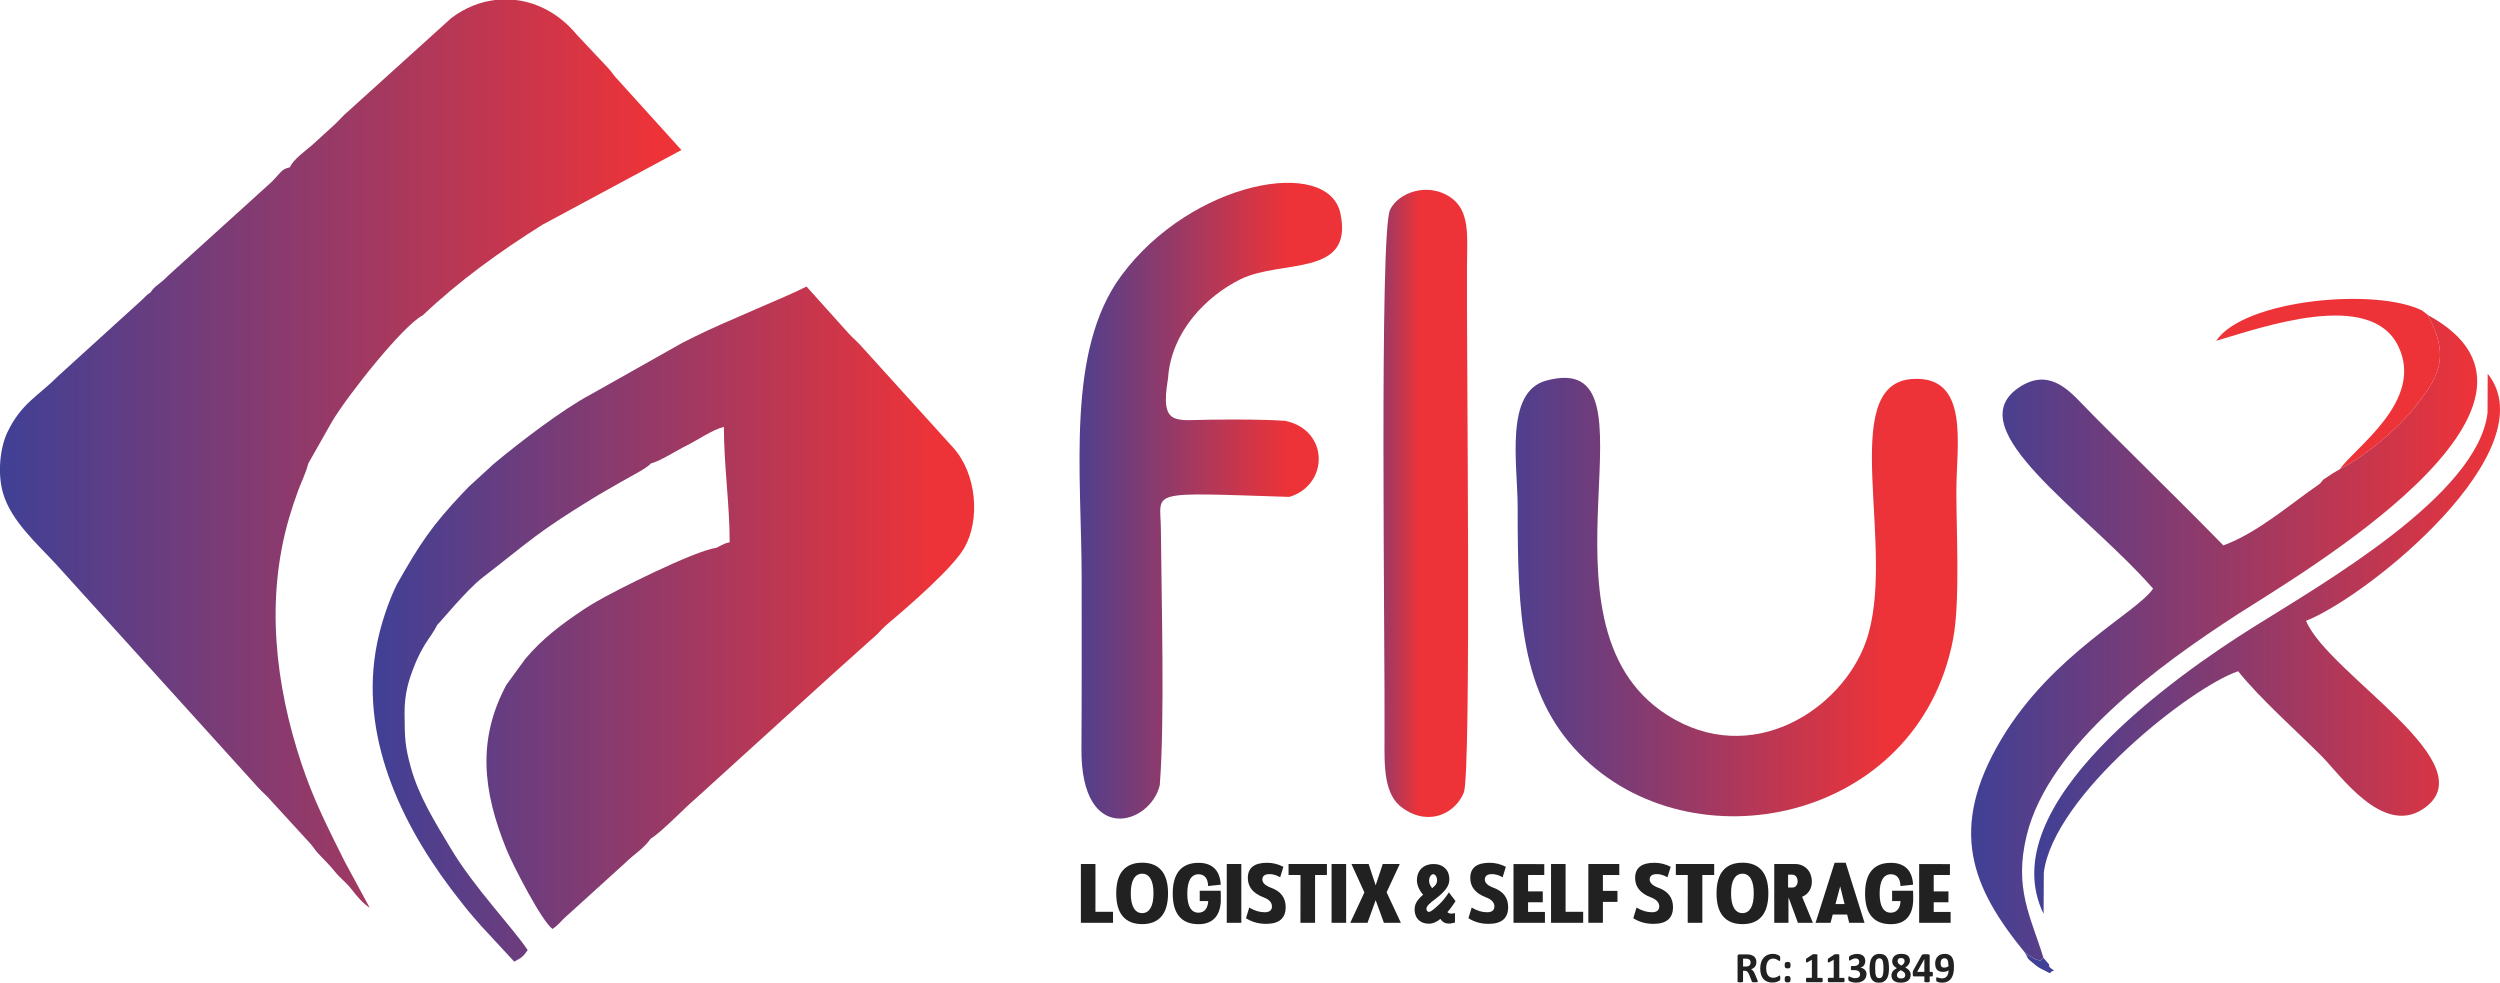
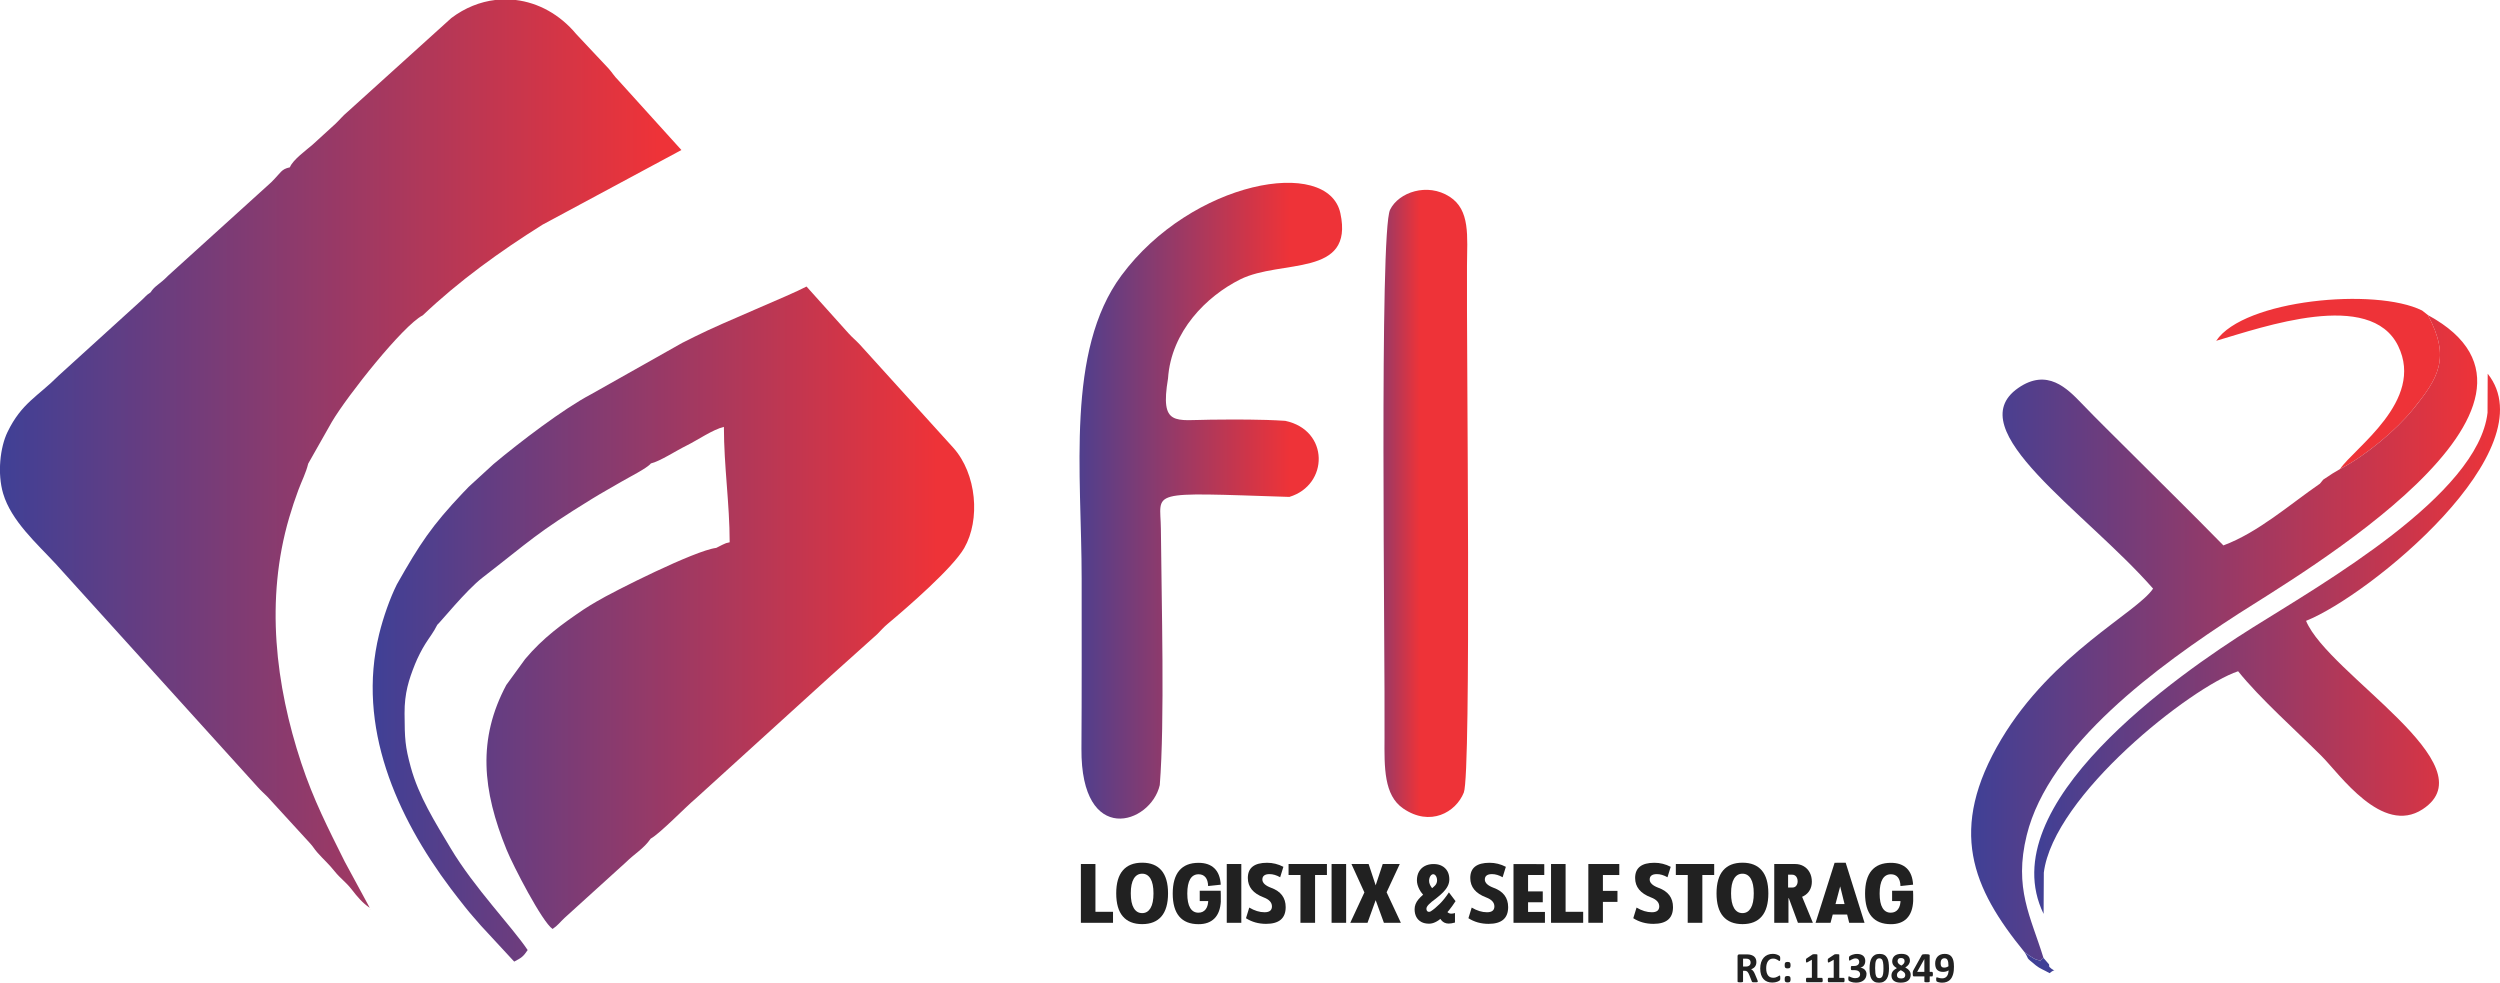
<svg xmlns="http://www.w3.org/2000/svg" xmlns:xlink="http://www.w3.org/1999/xlink" id="Layer_1" data-name="Layer 1" viewBox="0 0 928.69 365.04">
  <defs>
    <style>
      .cls-1 {
        fill: url(#linear-gradient-7);
      }

      .cls-1, .cls-2, .cls-3, .cls-4, .cls-5, .cls-6, .cls-7, .cls-8, .cls-9, .cls-10 {
        stroke-width: 0px;
      }

      .cls-1, .cls-2, .cls-3, .cls-4, .cls-5, .cls-6, .cls-7, .cls-9, .cls-10 {
        fill-rule: evenodd;
      }

      .cls-2 {
        fill: #ee3338;
      }

      .cls-3 {
        fill: url(#linear-gradient-3);
      }

      .cls-4 {
        fill: #3f4096;
      }

      .cls-5 {
        fill: url(#linear-gradient);
      }

      .cls-6 {
        fill: url(#linear-gradient-2);
      }

      .cls-7 {
        fill: url(#linear-gradient-5);
      }

      .cls-8 {
        fill: #212121;
      }

      .cls-9 {
        fill: url(#linear-gradient-6);
      }

      .cls-10 {
        fill: url(#linear-gradient-4);
      }
    </style>
    <linearGradient id="linear-gradient" x1="8693.65" y1="-6989.49" x2="10858.93" y2="-6989.49" gradientTransform="translate(-58.91 -281.46) scale(.07 -.07)" gradientUnits="userSpaceOnUse">
      <stop offset="0" stop-color="#3f4096" />
      <stop offset="1" stop-color="#ee3338" />
    </linearGradient>
    <linearGradient id="linear-gradient-2" x1="6453.17" y1="-6492.47" x2="7685.28" y2="-6492.47" xlink:href="#linear-gradient" />
    <linearGradient id="linear-gradient-3" x1="7976.06" y1="-6506.43" x2="8376.64" y2="-6506.43" xlink:href="#linear-gradient" />
    <linearGradient id="linear-gradient-4" x1="755.66" y1="239.16" x2="928.69" y2="239.16" gradientTransform="matrix(1,0,0,1,0,0)" xlink:href="#linear-gradient" />
    <linearGradient id="linear-gradient-5" x1="732.23" y1="237.24" x2="920.23" y2="237.24" gradientTransform="matrix(1,0,0,1,0,0)" xlink:href="#linear-gradient" />
    <linearGradient id="linear-gradient-6" x1="832.25" y1="-6256.06" x2="4334.14" y2="-6256.06" xlink:href="#linear-gradient" />
    <linearGradient id="linear-gradient-7" x1="2820.82" y1="-7129.29" x2="5812.59" y2="-7129.29" xlink:href="#linear-gradient" />
  </defs>
  <g id="Layer_1-2" data-name="Layer_1">
    <path class="cls-8" d="M652.96,364.59c0,.06,0,.11-.03.15-.02.04-.07.07-.15.1-.08.02-.19.04-.34.05-.15.01-.36.01-.62.01-.22,0-.39,0-.52-.01-.13-.01-.23-.03-.31-.06-.07-.03-.13-.07-.16-.11-.03-.05-.06-.1-.08-.16l-.91-2.31c-.11-.26-.22-.5-.32-.7-.1-.2-.22-.37-.35-.51s-.28-.24-.45-.31c-.16-.07-.36-.1-.58-.1h-.64v3.95c0,.05-.02.1-.05.14-.03.04-.09.08-.17.11-.08.02-.18.05-.31.06-.13.02-.3.02-.5.02s-.36,0-.49-.02c-.13-.02-.24-.04-.31-.06-.08-.03-.13-.06-.16-.1-.03-.04-.05-.09-.05-.14v-9.39c0-.23.06-.4.18-.51.12-.1.26-.16.43-.16h2.62c.26,0,.48,0,.66.02.17,0,.33.02.47.04.41.06.77.16,1.1.31.33.14.6.33.83.56.23.23.4.5.52.82.12.32.18.68.18,1.09,0,.34-.04.66-.13.94-.09.28-.21.54-.38.76-.16.22-.37.42-.62.58-.25.17-.52.3-.84.4.15.07.29.16.43.27.13.1.26.24.38.39.12.15.23.32.33.52.1.19.2.41.31.66l.85,2.04c.08.2.13.35.16.44.03.09.04.17.04.22h0ZM650.31,357.57c0-.34-.07-.63-.23-.86-.15-.23-.4-.4-.74-.5-.1-.03-.22-.05-.36-.06s-.32-.03-.55-.03h-.92v2.93h1.05c.29,0,.55-.04.76-.11.22-.07.4-.17.55-.3.15-.13.26-.29.33-.47.07-.18.11-.38.11-.6h0ZM661.33,363.29c0,.13,0,.25,0,.34,0,.09-.02.17-.04.24-.01.07-.03.13-.06.17-.03.05-.07.1-.12.16-.06.06-.17.14-.33.23-.17.09-.37.19-.6.27-.24.08-.51.16-.81.21-.3.06-.63.09-.99.09-.69,0-1.31-.11-1.87-.33-.56-.22-1.03-.54-1.42-.98-.39-.43-.69-.97-.9-1.63-.21-.65-.31-1.4-.31-2.26s.11-1.66.34-2.34c.23-.68.55-1.25.96-1.72.41-.46.9-.81,1.48-1.05.57-.24,1.21-.36,1.9-.36.28,0,.55.02.81.07.26.05.5.11.72.19.22.08.42.17.6.27.17.1.3.19.37.26.07.07.12.13.14.18.03.05.05.11.06.18.01.08.03.16.04.26,0,.1.01.22.01.37s0,.29-.02.41c-.01.11-.03.2-.05.27-.03.07-.06.12-.09.15-.04.03-.08.05-.13.05-.08,0-.18-.05-.3-.14-.12-.09-.28-.2-.46-.31-.19-.11-.42-.22-.68-.31-.26-.09-.57-.14-.94-.14-.4,0-.76.09-1.07.25-.31.17-.58.41-.8.72-.22.31-.39.69-.5,1.13-.11.44-.17.94-.17,1.49,0,.61.06,1.13.18,1.58.12.44.3.81.52,1.1.22.29.5.5.82.64.32.14.68.21,1.08.21.36,0,.68-.04.94-.13.26-.09.49-.18.68-.29.19-.11.35-.2.47-.28.12-.09.22-.13.28-.13.05,0,.09.01.12.03.03.02.06.06.08.13.02.06.04.15.04.27,0,.12.02.27.02.46h0ZM665.16,358.55c0,.22-.02.41-.06.56-.03.15-.1.27-.18.37-.08.1-.2.16-.34.2-.14.04-.32.06-.53.06s-.39-.02-.53-.06c-.14-.04-.25-.11-.34-.2s-.15-.22-.17-.37c-.03-.15-.05-.33-.05-.56s.01-.42.05-.57c.03-.16.09-.28.17-.38.09-.1.2-.16.34-.21.14-.04.32-.06.53-.06s.39.02.53.06c.14.04.25.11.34.21.09.09.15.22.18.38.04.15.06.34.06.57ZM665.16,363.76c0,.22-.02.41-.06.56-.03.15-.1.28-.18.37-.08.1-.2.16-.34.2-.14.04-.32.06-.53.06s-.39-.02-.53-.06c-.14-.04-.25-.11-.34-.2s-.15-.22-.17-.37c-.03-.15-.05-.34-.05-.56s.01-.41.05-.57c.03-.16.09-.28.17-.38.09-.1.2-.16.34-.2.14-.04.32-.06.53-.06s.39.02.53.06c.14.04.25.11.34.2.09.09.15.22.18.38.04.16.06.35.06.57ZM677.1,364.06c0,.15,0,.28-.02.38-.01.1-.04.19-.07.25-.03.06-.06.11-.1.13-.04.03-.08.04-.13.04h-5.59s-.08-.01-.12-.04c-.03-.02-.07-.07-.1-.13-.03-.06-.05-.14-.07-.25-.01-.1-.02-.23-.02-.38s0-.28.02-.39c.01-.1.04-.18.06-.25.03-.06.06-.11.1-.14.03-.03.08-.04.12-.04h1.89v-6.72l-1.62.92c-.12.06-.22.09-.29.11-.08,0-.13,0-.18-.05-.04-.05-.07-.12-.09-.23-.01-.11-.02-.27-.02-.47,0-.13,0-.23,0-.32,0-.08.02-.15.04-.21.02-.06.05-.1.08-.14.04-.04.09-.08.15-.12l2.17-1.44s.06-.04.1-.05c.04-.01.09-.02.16-.03.06,0,.14-.01.25-.02.1,0,.23,0,.39,0,.2,0,.36,0,.48.01.12,0,.22.02.28.04.06.02.1.04.12.08.02.03.03.07.03.12v8.54h1.65c.05,0,.09.01.13.04.04.03.07.08.1.14.03.07.05.15.06.25.01.11.02.23.02.39h0ZM685.21,364.06c0,.15,0,.28-.02.38s-.04.19-.07.25c-.03.06-.06.11-.1.13-.04.03-.08.04-.13.04h-5.59s-.08-.01-.12-.04c-.03-.02-.07-.07-.1-.13-.03-.06-.05-.14-.07-.25-.01-.1-.02-.23-.02-.38s0-.28.02-.39c.01-.1.04-.18.06-.25.03-.06.06-.11.1-.14.03-.03.08-.04.12-.04h1.89v-6.72l-1.62.92c-.12.06-.22.09-.29.11-.08,0-.13,0-.18-.05-.04-.05-.07-.12-.09-.23-.01-.11-.02-.27-.02-.47,0-.13,0-.23,0-.32,0-.08.02-.15.04-.21.02-.06.05-.1.09-.14.04-.04.09-.08.15-.12l2.17-1.44s.06-.04.1-.05c.04-.01.09-.02.16-.03.06,0,.14-.01.25-.02.1,0,.23,0,.39,0,.2,0,.36,0,.48.01.12,0,.22.02.28.04.06.02.1.04.13.08.02.03.03.07.03.12v8.54h1.65s.09.01.13.04c.04.03.07.08.1.14.03.07.05.15.06.25.01.11.02.23.02.39h0ZM693.36,361.83c0,.51-.1.97-.29,1.37-.19.4-.46.73-.81,1-.34.27-.75.48-1.23.62-.48.14-1,.21-1.57.21-.34,0-.66-.02-.97-.08-.3-.05-.57-.11-.8-.19-.23-.07-.42-.15-.57-.23-.15-.08-.25-.14-.3-.18-.05-.04-.08-.09-.11-.14-.02-.05-.04-.11-.06-.19-.02-.07-.03-.16-.04-.27,0-.11-.01-.24-.01-.39,0-.25.02-.43.06-.53.04-.1.11-.15.19-.15.05,0,.14.04.27.11.13.07.29.15.49.23.2.08.43.16.69.23.27.07.57.11.91.11.28,0,.54-.04.76-.1s.4-.17.56-.29c.15-.13.27-.28.34-.45.07-.18.11-.38.11-.59,0-.24-.04-.45-.13-.64-.09-.19-.23-.36-.41-.49-.18-.14-.4-.24-.68-.31-.27-.07-.59-.11-.96-.11h-.87c-.07,0-.13,0-.17-.03-.05-.02-.09-.06-.12-.12-.03-.06-.05-.14-.07-.24-.01-.1-.02-.24-.02-.4s0-.28.02-.38c.01-.1.04-.17.06-.23.03-.05.06-.09.11-.11.04-.02.1-.03.16-.03h.88c.3,0,.57-.04.8-.11.24-.07.43-.17.59-.31.16-.13.28-.3.36-.48.08-.19.13-.4.13-.63,0-.18-.03-.34-.09-.5-.06-.16-.14-.29-.25-.41-.11-.11-.26-.21-.43-.27-.18-.07-.39-.1-.62-.1-.27,0-.52.04-.76.13-.24.08-.45.17-.64.27-.19.1-.35.19-.48.28-.13.09-.23.13-.29.13-.04,0-.08,0-.11-.03-.03-.02-.06-.06-.08-.11-.02-.05-.04-.13-.05-.23-.01-.1-.01-.23-.01-.4,0-.13,0-.24,0-.33,0-.09.01-.16.03-.22.02-.06.03-.11.06-.15.02-.04.06-.09.11-.14.05-.05.16-.13.32-.23.16-.1.37-.2.61-.29.25-.1.53-.17.85-.24.32-.07.66-.1,1.04-.1.49,0,.92.06,1.3.18.37.12.69.29.95.51.26.22.45.49.58.82.13.32.2.69.2,1.09,0,.31-.04.61-.12.88-.08.27-.19.51-.34.73-.15.22-.34.4-.56.54-.23.15-.49.26-.78.34v.02c.35.04.67.13.96.28.28.14.52.32.71.53.19.21.34.45.45.72.1.27.16.56.16.86h0ZM701.72,359.65c0,.83-.07,1.57-.19,2.24-.13.66-.34,1.23-.64,1.7-.3.47-.68.83-1.15,1.08-.47.25-1.05.38-1.73.38s-1.27-.12-1.72-.36c-.45-.24-.81-.59-1.08-1.05-.27-.45-.45-1.01-.56-1.67-.11-.66-.16-1.4-.16-2.23s.07-1.57.2-2.23c.13-.67.35-1.23.64-1.7.3-.47.68-.83,1.15-1.08.47-.25,1.05-.38,1.72-.38s1.27.12,1.72.36c.46.24.82.59,1.08,1.05.27.45.45,1.01.55,1.67.1.66.16,1.4.16,2.23h0ZM699.66,359.75c0-.49-.01-.92-.04-1.3-.03-.38-.07-.7-.12-.98-.06-.28-.12-.51-.2-.7-.08-.19-.18-.35-.3-.46-.11-.11-.25-.2-.39-.25-.15-.05-.31-.07-.49-.07-.31,0-.56.08-.76.23-.2.15-.36.38-.48.68-.12.3-.2.68-.24,1.13-.05.45-.07.98-.07,1.58,0,.73.03,1.34.09,1.82.06.48.15.86.27,1.15.12.28.28.48.47.6.19.11.43.17.7.17.2,0,.38-.03.54-.1.16-.07.29-.17.41-.3.12-.13.22-.3.29-.5.08-.2.15-.44.19-.7.05-.27.09-.57.1-.9.02-.33.03-.7.03-1.11h0ZM709.78,362.08c0,.47-.08.89-.24,1.25-.16.37-.4.68-.7.93-.31.25-.69.45-1.15.57-.46.13-.99.2-1.59.2s-1.07-.06-1.5-.17c-.43-.12-.8-.29-1.09-.52-.29-.23-.51-.51-.66-.84-.15-.33-.22-.71-.22-1.14,0-.29.04-.57.13-.83.09-.26.21-.5.38-.72.17-.22.38-.43.63-.62.25-.19.54-.38.87-.56-.27-.15-.51-.31-.72-.48-.21-.17-.4-.36-.55-.57-.15-.2-.27-.43-.34-.67-.08-.25-.12-.51-.12-.8,0-.41.07-.79.22-1.13.14-.34.36-.63.64-.88.28-.25.64-.44,1.07-.57.43-.13.92-.2,1.48-.2s1.04.06,1.44.18c.4.12.72.3.98.52.25.22.44.49.57.8.12.31.18.66.18,1.03,0,.25-.04.49-.12.73-.08.24-.19.46-.34.68-.15.21-.33.41-.54.6-.21.19-.45.36-.73.52.32.17.6.35.85.54.25.19.46.4.63.62.17.22.3.45.4.71.09.25.13.52.13.82h0ZM707.51,357.07c0-.19-.03-.35-.08-.5-.05-.15-.13-.28-.25-.38-.11-.1-.25-.18-.41-.23-.16-.05-.36-.08-.58-.08-.44,0-.76.1-.97.31s-.32.48-.32.85c0,.17.03.33.08.47.05.14.14.28.25.41.11.13.26.25.44.38s.4.25.64.39c.38-.23.67-.47.88-.73.21-.26.31-.55.31-.87ZM707.75,362.22c0-.2-.03-.38-.1-.54-.06-.16-.16-.32-.3-.46-.14-.14-.31-.28-.52-.41-.21-.13-.45-.27-.73-.41-.24.13-.45.26-.63.4-.19.13-.34.27-.45.42-.12.15-.21.3-.27.46-.06.16-.09.34-.09.52,0,.42.13.73.39.95s.66.33,1.18.33.89-.11,1.15-.34c.25-.22.38-.53.38-.92h0ZM718.04,361.88c0,.27-.03.48-.08.62-.05.14-.13.21-.22.21h-.9v1.87c0,.05-.02.1-.05.14-.03.04-.09.07-.16.1-.08.02-.18.05-.31.06-.12.01-.29.02-.48.02s-.35,0-.47-.02c-.13-.01-.23-.04-.31-.06-.07-.03-.13-.06-.16-.1-.03-.04-.04-.09-.04-.14v-1.87h-3.87c-.07,0-.14,0-.19-.03-.06-.02-.11-.06-.15-.13-.04-.07-.07-.16-.08-.29-.02-.12-.03-.29-.03-.5,0-.17,0-.32,0-.45,0-.13.02-.24.04-.34.02-.1.05-.19.08-.29.03-.09.08-.19.13-.28l3.14-5.66s.07-.09.13-.12c.06-.04.15-.06.26-.09s.26-.04.43-.05c.17-.01.38-.01.62-.01.27,0,.5,0,.68.02.19.01.34.04.45.07.11.03.19.07.25.11.05.04.08.09.08.15v6.22h.9c.08,0,.15.07.21.19.06.13.09.35.09.65h0ZM714.86,356.28h-.02l-2.66,4.74h2.67v-4.74h0ZM725.84,359.21c0,.42-.02.86-.06,1.31-.04.45-.12.89-.24,1.32-.12.43-.28.84-.48,1.23-.2.39-.47.73-.8,1.02-.32.29-.72.52-1.19.69-.47.17-1.02.26-1.65.26-.22,0-.45-.02-.67-.05-.22-.03-.42-.07-.6-.12-.18-.05-.34-.1-.46-.15-.13-.06-.22-.11-.28-.16-.06-.06-.1-.14-.12-.24-.03-.1-.04-.26-.04-.45,0-.18,0-.32,0-.42,0-.11.02-.19.05-.25.02-.06.05-.1.08-.12.03-.02.07-.03.12-.03.06,0,.15.02.27.06.12.04.25.08.42.13.17.05.35.09.56.13.21.04.44.06.7.06.44,0,.81-.08,1.11-.24.3-.16.55-.38.73-.65.19-.27.33-.59.42-.95.09-.36.14-.73.15-1.13-.24.16-.53.29-.87.4-.34.11-.73.17-1.16.17-.54,0-.99-.07-1.37-.22-.38-.14-.68-.35-.92-.62-.24-.27-.41-.6-.51-.99-.11-.39-.16-.83-.16-1.31,0-.52.07-.99.23-1.43.15-.43.38-.81.67-1.12.3-.32.67-.56,1.11-.74.44-.18.95-.26,1.54-.26.47,0,.88.05,1.23.17.35.11.65.27.91.48.25.21.46.46.63.76.17.29.3.62.4.99.1.36.16.75.2,1.17.04.42.06.86.06,1.32h0ZM723.81,358.92c0-.57-.03-1.04-.09-1.42-.06-.38-.16-.69-.28-.91-.12-.23-.28-.39-.47-.48-.19-.1-.41-.14-.66-.14s-.46.04-.63.13c-.18.09-.32.21-.44.37-.12.16-.2.35-.26.57-.06.22-.09.46-.09.72,0,.28.02.53.07.74.05.22.13.39.23.53.11.14.25.25.42.31s.38.1.63.1c.3,0,.59-.05.85-.14.27-.09.51-.22.72-.37h0Z" />
    <g>
      <path class="cls-8" d="M406.93,320.96v21.84h-5.41v-21.84h5.41ZM413.46,338.71v4.09h-9.93v-4.09h9.93Z" />
      <path class="cls-8" d="M417.11,340.42c-1.64-1.91-2.46-4.77-2.46-8.56s.82-6.62,2.46-8.53c1.64-1.91,4.03-2.86,7.18-2.86s5.52.95,7.16,2.86c1.63,1.91,2.45,4.75,2.45,8.53s-.82,6.65-2.45,8.56c-1.64,1.91-4.02,2.87-7.16,2.87s-5.54-.96-7.18-2.87ZM427.39,337.34c.74-1.24,1.1-3.07,1.1-5.48s-.37-4.22-1.1-5.45c-.74-1.23-1.77-1.85-3.1-1.85s-2.38.62-3.12,1.85-1.11,3.05-1.11,5.45.37,4.24,1.11,5.48c.74,1.24,1.78,1.86,3.12,1.86s2.36-.62,3.1-1.86Z" />
      <path class="cls-8" d="M451.16,341.16c-1.43,1.44-3.41,2.16-5.94,2.15-3.16,0-5.55-.96-7.16-2.86s-2.42-4.73-2.42-8.51.81-6.65,2.43-8.56c1.62-1.91,4.01-2.86,7.17-2.86,2.51,0,4.47.68,5.88,2.03,1.41,1.36,2.2,3.38,2.36,6.09l-4.69.5c-.04-1.44-.37-2.53-.99-3.27-.62-.74-1.48-1.1-2.56-1.1-1.36,0-2.4.6-3.12,1.8-.71,1.2-1.07,2.99-1.07,5.36s.35,4.13,1.06,5.32c.7,1.19,1.73,1.79,3.06,1.79,1.17,0,2.08-.43,2.73-1.28s.96-2.1.94-3.76l4.68.72c-.14,2.84-.93,4.99-2.35,6.43ZM445.67,334.72v-3.83h7.78l.05,1.58v2.26s-7.83-.01-7.83-.01Z" />
      <path class="cls-8" d="M455.71,320.96h5.41v21.84h-5.41v-21.84Z" />
      <path class="cls-8" d="M462.85,341.1l1.22-3.96c1.95,1.16,3.84,1.74,5.68,1.74s2.75-.73,2.75-2.18-1.03-2.57-3.08-3.34c-3.92-1.48-5.88-3.88-5.88-7.21,0-3.77,2.39-5.65,7.16-5.65,2.11,0,4.12.5,6.05,1.5l-1.2,3.88c-1.37-.78-2.69-1.17-3.95-1.17-.88,0-1.54.17-1.99.51-.45.34-.67.84-.67,1.5,0,1.24,1.08,2.26,3.24,3.07,3.62,1.31,5.42,3.71,5.42,7.19,0,4.14-2.43,6.21-7.28,6.21-2.79,0-5.29-.7-7.48-2.1Z" />
      <path class="cls-8" d="M492.92,320.95v4.09h-14.25v-4.09h14.25ZM488.52,320.95v21.85h-5.44l.03-21.85h5.41Z" />
      <path class="cls-8" d="M494.65,320.96h5.41v21.84h-5.41v-21.84Z" />
      <path class="cls-8" d="M506.84,331.51l-4.81-10.55h6.38l2.62,7.92,2.62-7.92h6.33l-4.89,10.5,5.3,11.34h-6.3l-3.06-8.41-3.03,8.41h-6.41l5.25-11.29Z" />
      <path class="cls-8" d="M527.98,342.47c-.81-.43-1.42-1.05-1.85-1.85-.42-.8-.64-1.75-.64-2.85,0-1.31.47-2.53,1.42-3.67.94-1.13,2.29-2.29,4.05-3.48.95-.58,1.67-1.15,2.15-1.7.49-.55.73-1.18.73-1.9,0-.4-.06-.77-.19-1.12-.13-.35-.3-.63-.52-.84-.22-.21-.47-.31-.73-.31s-.53.11-.76.34c-.23.23-.42.52-.56.9-.14.37-.21.77-.21,1.18,0,.47.09.92.27,1.34.18.42.4.82.67,1.18.27.37.64.84,1.13,1.42l-2.62,2.83c-1.41-1.16-2.42-2.33-3.04-3.52s-.93-2.31-.93-3.38c0-1.23.25-2.31.76-3.22s1.23-1.62,2.16-2.11c.93-.49,2.02-.74,3.26-.74s2.21.23,3.09.69,1.56,1.12,2.05,1.97c.48.86.72,1.86.72,3.02,0,.87-.2,1.7-.59,2.48-.39.78-.95,1.54-1.66,2.27-.71.73-1.61,1.52-2.7,2.37-1.18.85-2.07,1.58-2.67,2.2s-.9,1.15-.89,1.62c0,.35.08.62.25.83.17.21.39.31.68.31.21,0,.43-.06.66-.17,1.03-.66,2.15-1.59,3.36-2.79,1.21-1.21,2.34-2.63,3.4-4.27l2.47,3.26c-1.67,2.61-3.35,4.65-5.06,6.14-1.71,1.49-3.3,2.23-4.78,2.23-1.11,0-2.06-.21-2.87-.64ZM537.02,337.51c.18.49.37.89.58,1.2.15.21.37.38.65.51.28.13.58.19.9.18.47,0,.92-.09,1.34-.24v3.54c-.9.26-1.68.39-2.33.39-.57,0-1.08-.11-1.54-.32s-.84-.5-1.15-.88c-.32-.35-.63-.84-.94-1.46-.31-.62-.66-1.41-1.06-2.39l2.87-2.51c.27.83.49,1.49.67,1.98Z" />
      <path class="cls-8" d="M545.48,341.1l1.22-3.96c1.95,1.16,3.84,1.74,5.68,1.74s2.75-.73,2.75-2.18-1.03-2.57-3.08-3.34c-3.92-1.48-5.88-3.88-5.88-7.21,0-3.77,2.39-5.65,7.17-5.65,2.11,0,4.12.5,6.05,1.5l-1.2,3.88c-1.37-.78-2.69-1.17-3.95-1.17-.88,0-1.54.17-1.99.51s-.67.84-.67,1.5c0,1.24,1.08,2.26,3.24,3.07,3.62,1.31,5.42,3.71,5.42,7.19,0,4.14-2.43,6.21-7.28,6.21-2.79,0-5.29-.7-7.48-2.1Z" />
      <path class="cls-8" d="M562.23,342.8v-21.83l11.43.03v4.03h-6.02v17.77h-5.41ZM573.91,338.77v4.03h-7.79v-4.03h7.79ZM573.1,331.13v4.03h-6.65v-4.03h6.65Z" />
      <path class="cls-8" d="M581.58,320.96v21.84h-5.41v-21.84h5.41ZM588.11,338.71v4.09h-9.93v-4.09h9.93Z" />
      <path class="cls-8" d="M590.03,320.96h11.5v4.09h-6.09v5.89h5.41v4.09h-5.41v7.76h-5.41v-21.84Z" />
      <path class="cls-8" d="M606.72,341.1l1.22-3.96c1.95,1.16,3.84,1.74,5.68,1.74s2.75-.73,2.75-2.18-1.03-2.57-3.08-3.34c-3.92-1.48-5.88-3.88-5.88-7.21,0-3.77,2.39-5.65,7.17-5.65,2.11,0,4.12.5,6.05,1.5l-1.2,3.88c-1.37-.78-2.69-1.17-3.95-1.17-.88,0-1.54.17-1.99.51s-.67.84-.67,1.5c0,1.24,1.08,2.26,3.24,3.07,3.62,1.31,5.42,3.71,5.42,7.19,0,4.14-2.43,6.21-7.28,6.21-2.79,0-5.29-.7-7.48-2.1Z" />
      <path class="cls-8" d="M636.78,320.95v4.09h-14.25v-4.09h14.25ZM632.38,320.95v21.85h-5.44l.03-21.85h5.41Z" />
      <path class="cls-8" d="M640.11,340.42c-1.64-1.91-2.46-4.77-2.46-8.56s.82-6.62,2.46-8.53c1.64-1.91,4.03-2.86,7.18-2.86s5.52.95,7.16,2.86,2.45,4.75,2.45,8.53-.82,6.65-2.45,8.56-4.02,2.87-7.16,2.87-5.54-.96-7.18-2.87ZM650.38,337.34c.74-1.24,1.1-3.07,1.1-5.48s-.37-4.22-1.1-5.45c-.74-1.23-1.77-1.85-3.1-1.85s-2.38.62-3.12,1.85-1.11,3.05-1.11,5.45.37,4.24,1.11,5.48c.74,1.24,1.78,1.86,3.12,1.86s2.36-.62,3.1-1.86Z" />
      <path class="cls-8" d="M659.09,320.96h7.74c1.21,0,2.28.28,3.23.84.95.56,1.69,1.34,2.21,2.33s.79,2.13.79,3.41c0,1.18-.27,2.23-.8,3.16s-1.29,1.65-2.25,2.17c-.96.52-2.05.78-3.28.78h-7.64v-12.68ZM664.37,342.8h-5.28v-10.06l5.28.11v9.96ZM673.43,342.8h-5.54l-3.97-10.74h5.08l4.44,10.74ZM667.25,329.04c.35-.43.53-.99.53-1.67,0-.47-.08-.89-.25-1.26-.17-.37-.4-.66-.7-.87-.3-.21-.64-.31-1.02-.31h-1.58v4.76h1.65c.57,0,1.03-.21,1.38-.65Z" />
      <path class="cls-8" d="M674.44,342.8l7.07-22.3h3.42l-.24,4.59-4.69,17.72h-5.56ZM687.04,335.82l.96,3.91h-9.36s.98-3.89.98-3.89h7.42ZM682.55,325.08l-.31-4.59h3.39l7,22.3h-5.7l-4.39-17.72Z" />
      <path class="cls-8" d="M708.36,341.16c-1.43,1.44-3.41,2.16-5.94,2.15-3.16,0-5.55-.96-7.17-2.86-1.61-1.9-2.42-4.73-2.42-8.51s.81-6.65,2.43-8.56,4.01-2.86,7.17-2.86c2.51,0,4.47.68,5.88,2.03,1.41,1.36,2.2,3.38,2.36,6.09l-4.69.5c-.04-1.44-.37-2.53-.99-3.27-.62-.74-1.48-1.1-2.56-1.1-1.36,0-2.4.6-3.12,1.8-.71,1.2-1.07,2.99-1.07,5.36s.35,4.13,1.06,5.32c.7,1.19,1.73,1.79,3.06,1.79,1.17,0,2.08-.43,2.72-1.28.65-.85.96-2.1.94-3.76l4.68.72c-.14,2.84-.93,4.99-2.35,6.43ZM702.87,334.72v-3.83h7.78l.05,1.58v2.26s-7.83-.01-7.83-.01Z" />
-       <path class="cls-8" d="M712.92,342.8v-21.83l11.43.03v4.03h-6.02v17.77h-5.41ZM724.61,338.77v4.03h-7.79v-4.03h7.79ZM723.8,331.13v4.03h-6.65v-4.03h6.65Z" />
    </g>
  </g>
  <g id="Layer_1-3" data-name="Layer_1">
-     <path class="cls-5" d="M725.53,237.38c2.64-13.84,1.21-39.47,1.21-55.01,0-16.84,5.15-42.87-16.23-41.6-28.77,1.7-5.38,63.94-17.37,97.6-9.03,25.36-42.71,47.24-73.99,27.14-53.56-34.41.7-136.38-44.74-124.14-15.62,4.21-10.64,31.03-10.64,47.12,0,39.81,1.13,68.99,22.77,91.33,41.61,42.97,125.99,25.61,139-42.44h0Z" />
    <path class="cls-6" d="M430.83,291.63c1.88-23.84.64-67.73.41-95.11-.12-14.42-5.97-13.65,47.72-11.93,14.69-4.41,14.91-24.8-1.52-28.26-9.12-.6-18.52-.51-27.76-.43-13.13.1-18.8,2.7-15.79-15.3,1.18-17.58,14.36-30.59,26.81-36.81,15.18-7.58,42.38-.6,37.22-24.57-4.57-21.2-55.26-12.13-81.36,23.14-20.71,27.99-14.75,73.62-14.75,112.6,0,21.06.06,42.13-.08,63.2-.24,36.41,25.73,28.11,29.1,13.47h0Z" />
    <path class="cls-3" d="M543.77,294.42c2.86-7.16.97-164.98,1.18-195.62.07-11.08,1.27-20.75-6.44-25.72-8.26-5.33-18.95-1.68-22.13,4.84-4.04,8.27-1.82,164.9-2.06,196.15-.08,11.08-.24,21.36,6.94,26.27,10.04,6.88,19.57,1.42,22.51-5.92h0Z" />
    <path class="cls-2" d="M890.86,128.52c9.98,20.4-16.46,37.93-21.61,45.74l-2.74,1.62-3.47,2.3-1.24,1.51,1.24-1.51,3.47-2.3,2.74-1.62c9.87-5.14,21.07-14.73,27.01-22.06,9.56-11.79,14.2-19.2,5.64-35.16l-2.16-1.7c-17.29-8.6-66.23-4.07-76.48,11.26,17.51-5.14,57.25-19.25,67.6,1.91h0Z" />
    <path class="cls-10" d="M759.22,324.23c3.55-28.77,54.75-69.02,72.19-74.88,8.04,10.05,21.25,21.76,31.07,31.58,6.65,6.65,22.44,29.53,37.48,19.68,25.05-16.41-35.03-50.1-43.32-69.98,23.66-9.44,89.93-63.56,67.48-91.81l-.06,14.51c-3.5,30.52-61.01,63.33-87.4,79.89-27.61,17.33-97.26,65.79-77.51,106.27l.08-15.26h0Z" />
    <path class="cls-7" d="M901.89,117.04c8.57,15.97,3.92,23.38-5.64,35.16-5.94,7.33-17.14,16.91-27.01,22.06l-2.74,1.62-3.47,2.29-1.24,1.51c-11.19,7.71-22.99,18.16-35.85,22.93-11.69-11.96-23.09-23.1-35.27-35.28-6.26-6.26-11.12-10.96-17.28-17.36-5.49-5.7-12.89-13.32-23.68-5.83-22.23,15.45,24.75,45.61,50.11,74.52-5.92,8.89-37.38,24.14-56.34,55.88-20.1,33.64-10.83,55.39,8.59,79.17.52.48,3.65,2.55,4.1,2.66,3.82.89.1,1.4,2.93-.54-4.7-15.3-11.08-25.8-6.22-45.57,8.22-33.43,48.83-62.96,78.57-82.21,21.47-13.9,131.75-77.83,70.43-111.01l-2.16-1.69,2.16,1.69h0ZM761.26,359.14l-.09-.89.09.89Z" />
    <path class="cls-4" d="M761.26,359.14l-.09-.89-2.07-2.41c-2.84,1.95.89,1.44-2.93.54-.45-.1-3.58-2.18-4.1-2.66,2.03,3.03-.16,1.35,4.22,4.91,1.5,1.22,2.97,1.65,5.08,2.88,2.59-2.29,2.54.26-.12-2.37h0Z" />
    <path class="cls-9" d="M157,117.18c13.52-12.84,28.71-23.78,44.54-33.72l51.59-27.73-23.42-25.89c-1.75-1.77-2.02-2.54-3.56-4.3l-12.11-12.9c-6.08-7.3-14.11-11.65-22.51-12.65h-7.54c-5.64.67-11.23,2.87-16.33,6.71l-38.65,34.94c-1.68,1.4-2.72,2.74-4.31,4.27l-8.59,7.84c-2.06,1.81-7.38,5.62-8.42,8.4-3.31.72-3.2,1.87-6.92,5.55l-38.24,34.64c-3.44,3.52-4.9,3.65-6.61,6.28-1.71,1.09-1.87,1.62-3.41,2.99l-30.7,27.89c-7.77,7.82-13.77,10.15-19.02,20.99-2.76,5.7-3.83,15.37-1.62,22.85,3.02,10.19,12.53,18.56,19.56,26.16l75.02,82.89c1.21,1.37,2.28,2.25,3.58,3.57l15.71,17.15c1.43,1.54,1.51,2.05,2.85,3.57,2.44,2.77,4.05,4.02,6.5,7.08,2,2.51,4.16,3.94,6.24,6.63,2.11,2.74,4.04,5.04,6.73,6.85l-9.29-17.15c-6.19-12.44-11.59-22.88-16.17-36.71-9.55-28.86-13.41-60.65-4.47-91.1,1.1-3.73,2.14-6.85,3.38-10.19,1.31-3.53,2.85-6.39,3.68-9.86l8.8-15.53c5.83-9.84,26.41-35.76,33.68-39.52h0ZM137.39,337.96l.21-.21s-.28.14-.21.21h0Z" />
    <path class="cls-1" d="M188.12,254.37c-10.8,20.2-8.95,39.17.09,61.34,2.4,5.89,13.21,26.81,17.06,29.38,1.96-1.31,2.69-2.47,4.46-4.12l22.86-20.73c3.17-3.14,6.52-4.94,9.12-8.7,3.56-1.98,12.88-11.68,16.65-14.83l50.58-45.94,16.92-15.18c1.38-1.39,2.46-2.66,3.96-3.9,7.32-6.12,24.09-20.67,28.36-28.09,6.05-10.51,4.68-27.57-4.1-37.32l-34.64-38.24c-1.49-1.62-2.84-2.64-4.29-4.28l-15.55-17.32c-6.65,3.52-30.24,12.97-41.44,18.57-1.64.82-2.93,1.43-4.76,2.38l-33.81,19.06c-10.32,5.42-26.55,17.82-36.24,25.93l-9.31,8.53c-.39.41-.67.72-1,1.07l-1.05,1.07c-11.65,12.33-15.97,18.87-24.57,34.05-2.57,5.17-5.03,12.14-6.59,18.5-8.4,34.3,6.48,67.7,26.6,94.47,1.8,2.4,3.32,4.31,5.31,6.84,2.13,2.71,3.77,4.42,5.91,6.95l12.36,13.36c2.67-1.41,3.33-1.79,5-4.29-5.86-8.75-19.83-23.11-28.61-37.83-5.68-9.51-11.87-19.27-14.83-30.18-2.07-7.64-2.24-10.3-2.29-19.88-.04-7.6,1.61-12.62,3.87-18.28,1-2.49,2.52-5.47,3.85-7.58,1.67-2.65,3.04-4.26,4.44-7.08.75-.49,10.68-12.8,16.74-17.48,17.97-13.9,19.88-16.47,40.73-29.3,3.88-2.39,6.88-3.99,10.83-6.32,2.51-1.49,9.74-5.1,11.04-6.84,3.37-.79,9.19-4.63,13.32-6.67,4.08-2.02,9.72-5.95,13.81-6.91,0,14.67,2.14,28.55,2.14,42.87-1.93.45-.77.11-2.67.91l-2.33,1.18c-7.85.92-38.22,16.2-44.44,19.92-1.76,1.05-3.32,1.94-4.87,2.99-7.93,5.36-14.99,10.46-21.65,18.36l-6.92,9.52h0Z" />
  </g>
</svg>